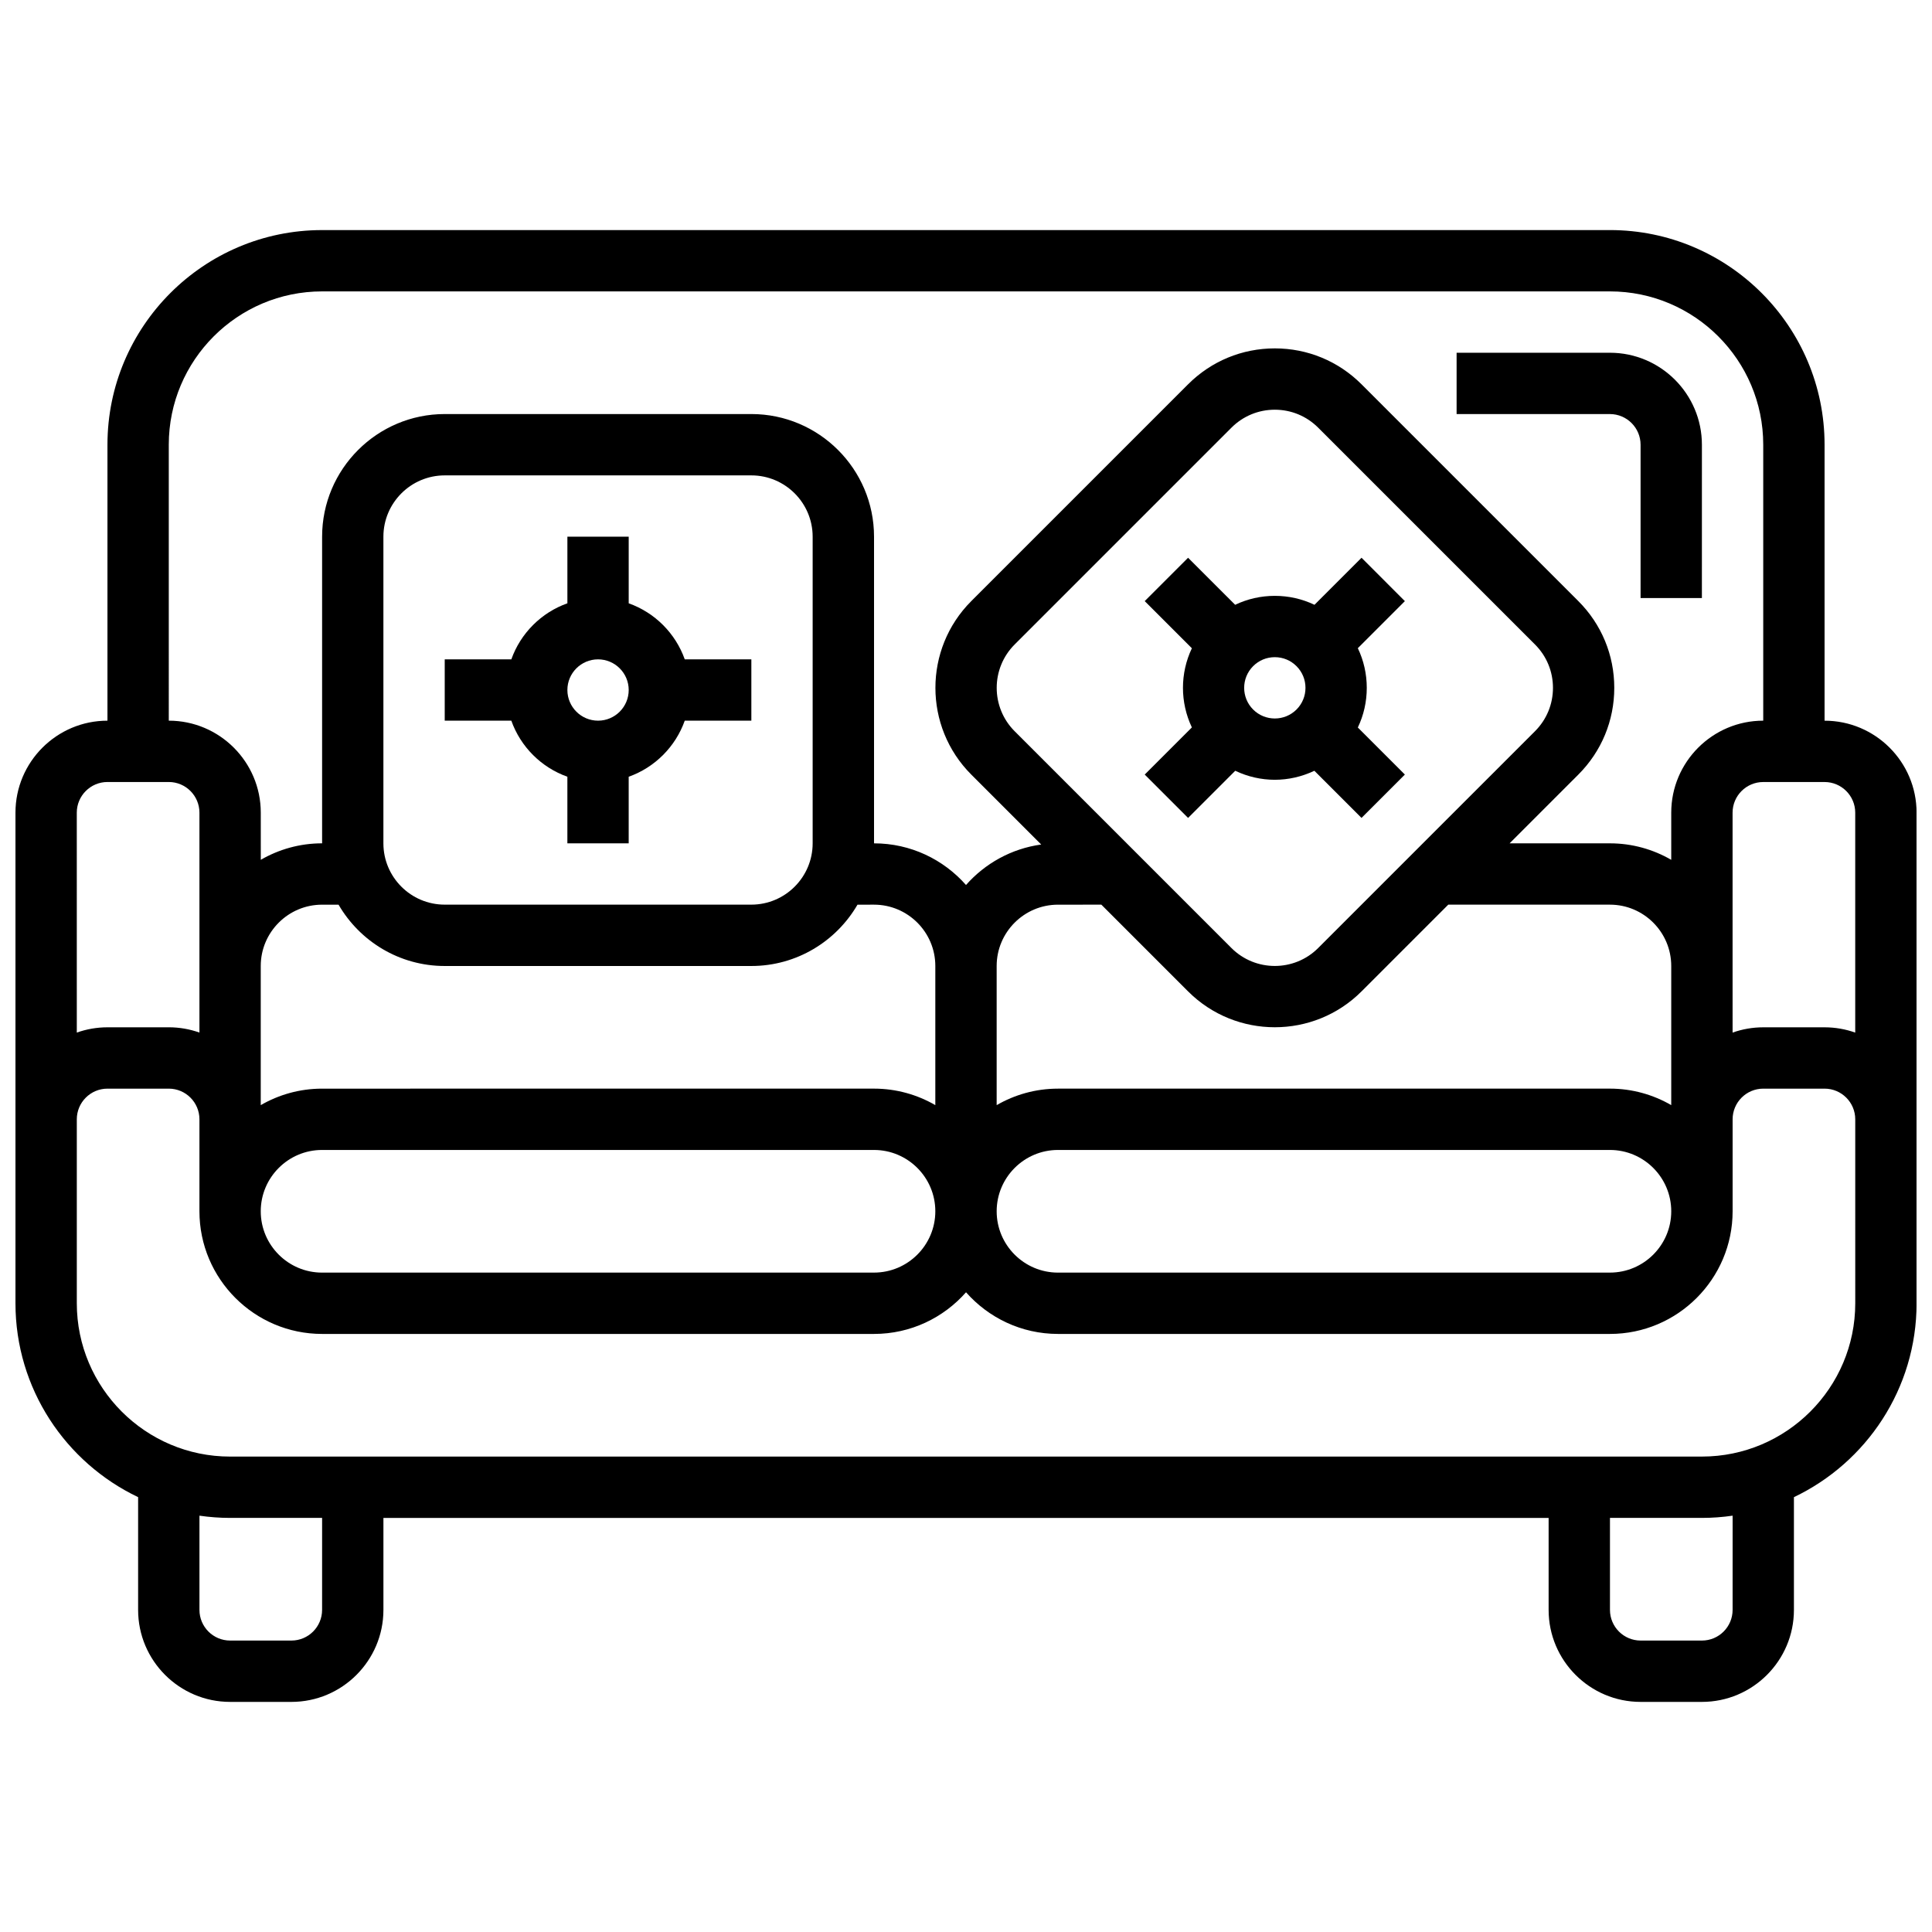
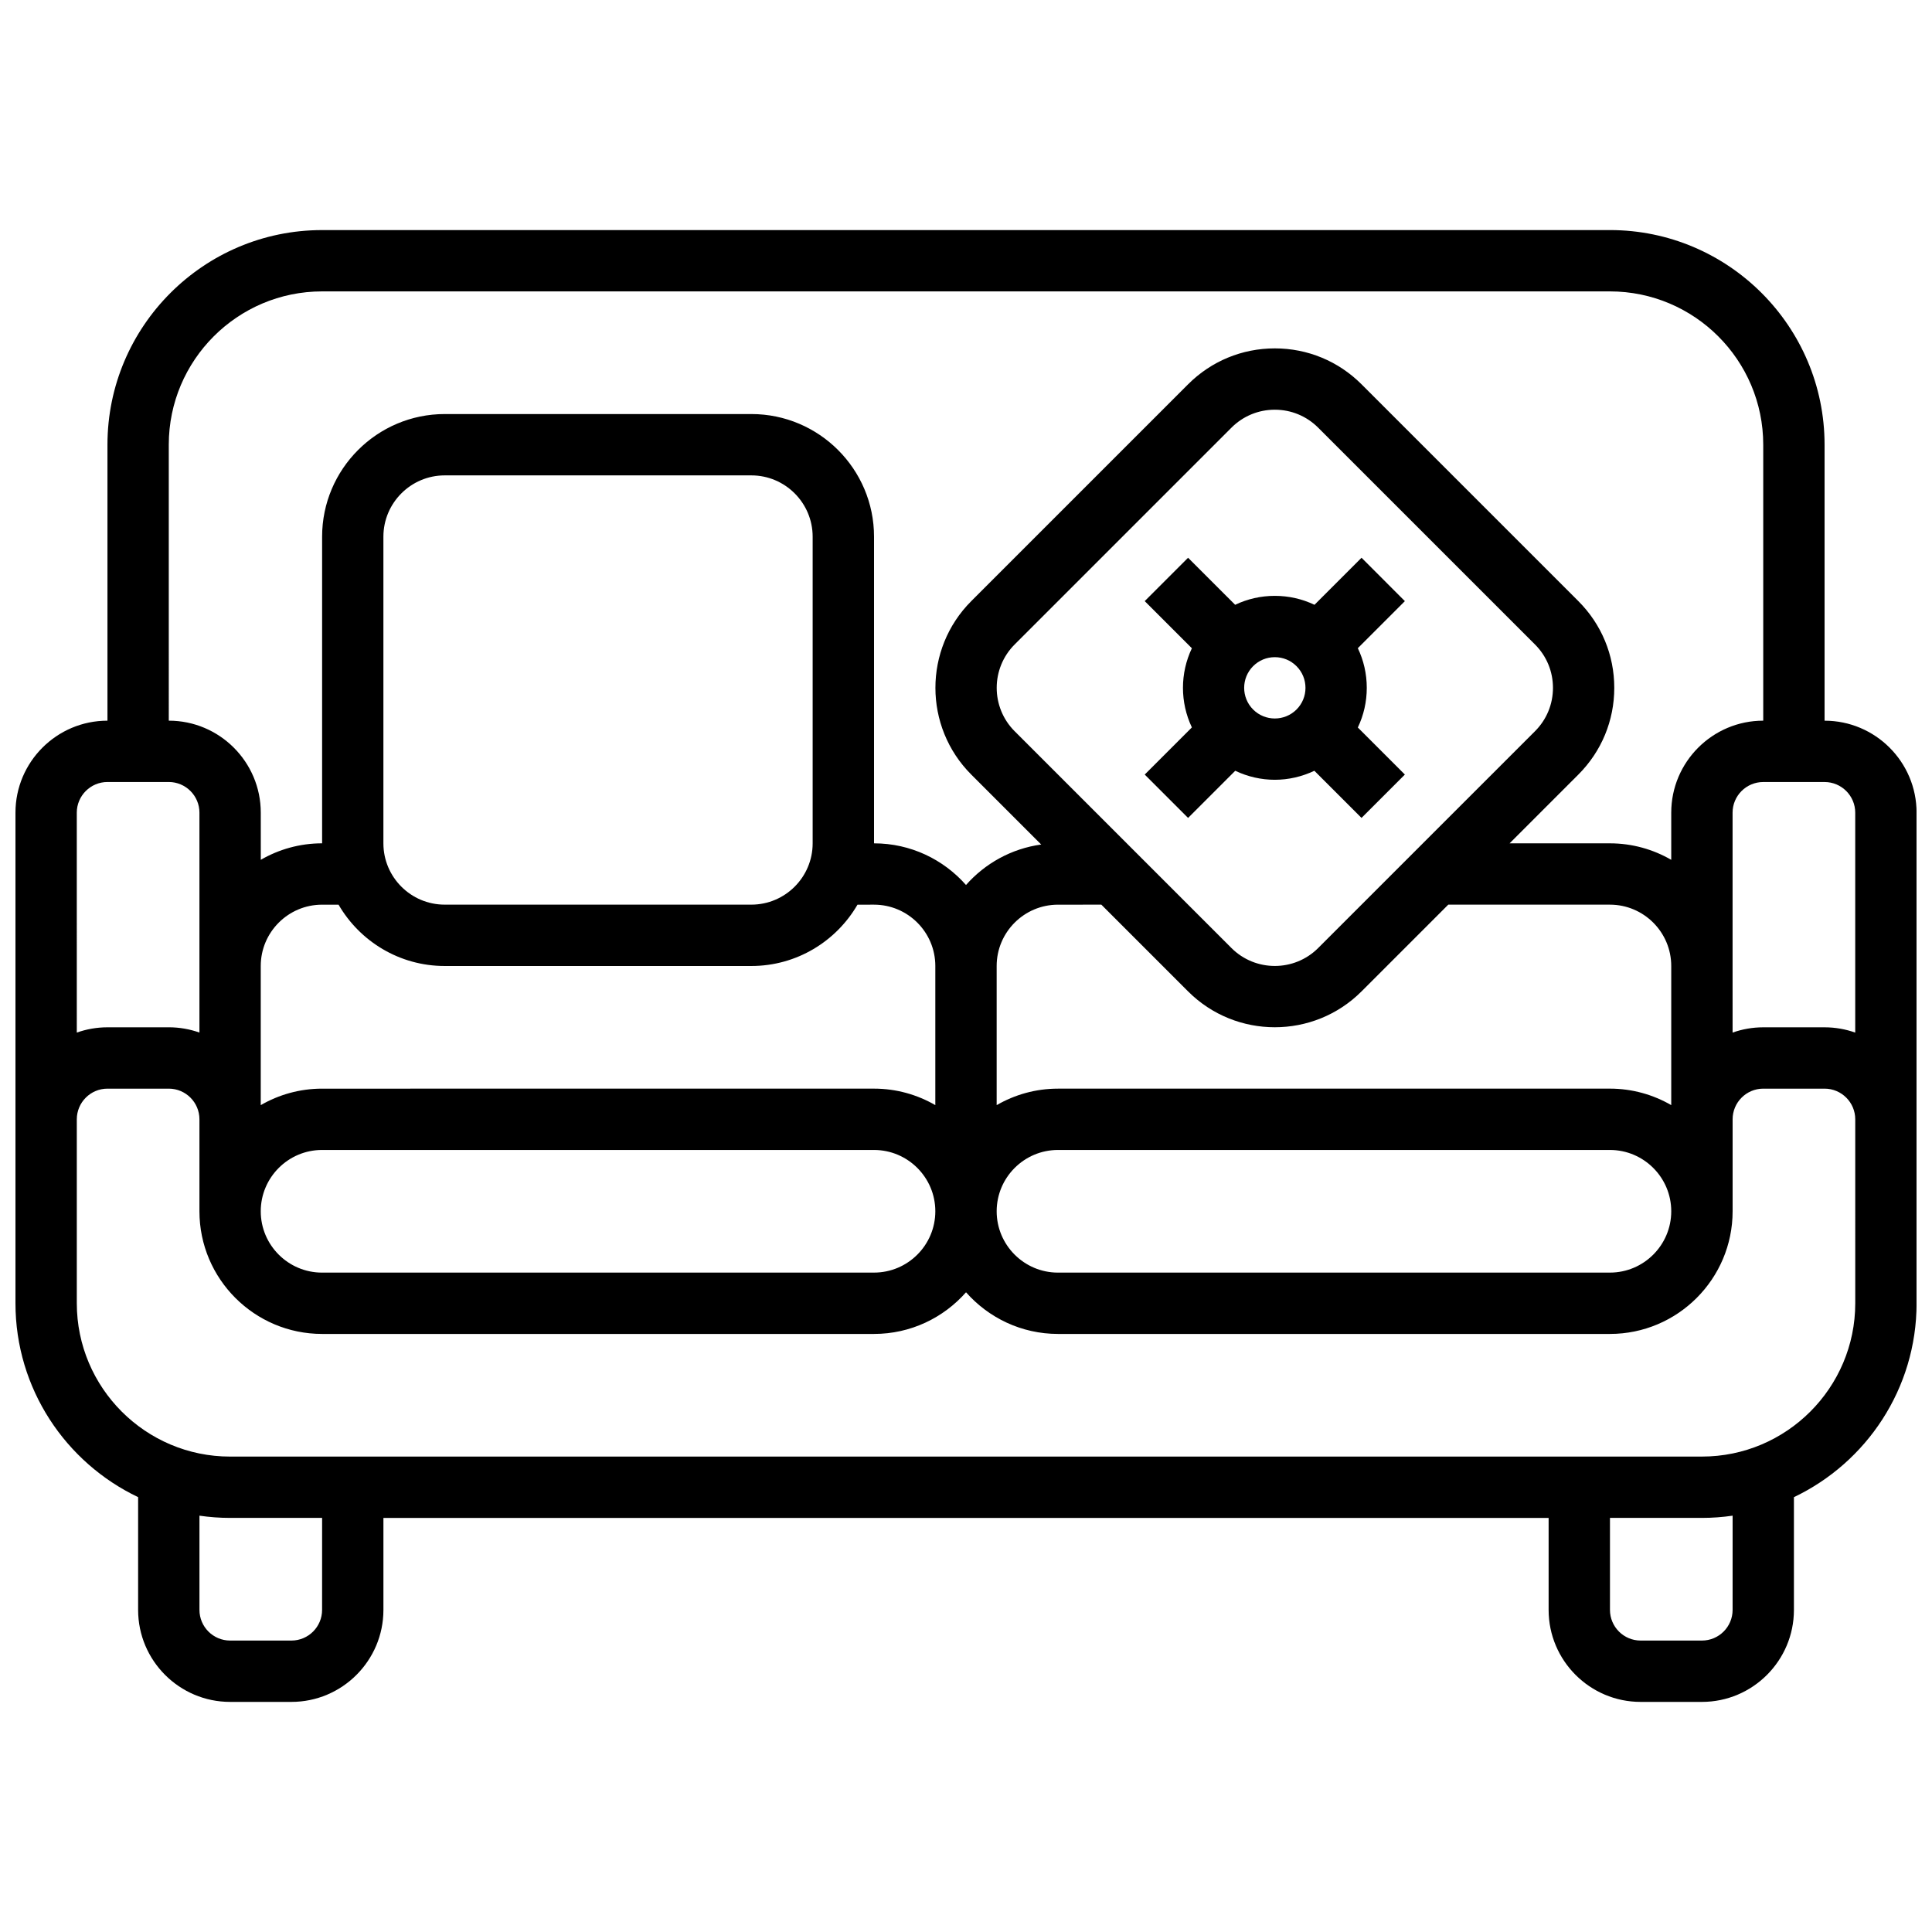
<svg xmlns="http://www.w3.org/2000/svg" width="800px" height="800px" version="1.1" viewBox="144 144 512 512">
  <defs>
    <clipPath id="a">
      <path d="m148.09 204h503.81v392h-503.81z" />
    </clipPath>
  </defs>
-   <path d="m578.77 261.86v40.629h16.25l0.004-40.629c0-13.441-10.938-24.379-24.379-24.379h-40.629v16.25h40.629c4.481 0.004 8.125 3.648 8.125 8.129z" />
  <g clip-path="url(#a)">
    <path d="m627.53 334.99v-73.137c0-31.363-25.516-56.883-56.883-56.883l-341.29 0.004c-31.363 0-56.879 25.516-56.879 56.879v73.133c-13.441 0-24.379 10.938-24.379 24.379v130.01c0 22.645 13.305 42.238 32.504 51.383v29.883c0 13.441 10.938 24.379 24.379 24.379h16.25c13.441 0 24.379-10.938 24.379-24.379v-24.379h308.79v24.379c0 13.441 10.938 24.379 24.379 24.379h16.25c13.441 0 24.379-10.938 24.379-24.379v-29.879c19.199-9.145 32.504-28.738 32.504-51.383v-130.01c0-13.445-10.938-24.379-24.375-24.379zm8.125 24.375v58.281c-2.543-0.902-5.277-1.398-8.125-1.398h-16.25c-2.848 0-5.582 0.496-8.125 1.398l-0.004-17.648v-40.629c0-4.481 3.644-8.125 8.125-8.125h16.25c4.481-0.004 8.129 3.641 8.129 8.121zm-373.8 40.633h81.258c12.004 0 22.5-6.547 28.133-16.25l4.375-0.004c8.961 0 16.25 7.293 16.25 16.25v36.875c-4.785-2.773-10.336-4.371-16.25-4.371l-146.27 0.004c-5.918 0-11.465 1.598-16.25 4.371v-36.875c0-8.961 7.293-16.25 16.25-16.25h4.371c5.633 9.703 16.129 16.25 28.133 16.25zm-16.25-32.504v-81.262c0-8.961 7.293-16.25 16.25-16.25h81.258c8.961 0 16.25 7.293 16.25 16.25v81.258c0 8.961-7.293 16.25-16.25 16.25h-81.258c-8.961 0.004-16.25-7.285-16.25-16.246zm-16.254 81.258h146.27c8.961 0 16.25 7.293 16.25 16.25 0 8.961-7.293 16.25-16.25 16.25l-146.27 0.004c-8.961 0-16.25-7.293-16.25-16.25 0-8.961 7.289-16.254 16.25-16.254zm263.98-53.516c-6.336 6.336-16.645 6.336-22.984 0l-57.457-57.457c-6.336-6.336-6.336-16.648 0-22.984l57.457-57.457c3.07-3.07 7.152-4.762 11.492-4.762 4.34 0 8.422 1.691 11.492 4.762l57.461 57.457c3.07 3.07 4.762 7.148 4.762 11.492 0 4.34-1.691 8.422-4.762 11.492zm-57.461-11.492 22.984 22.984c6.336 6.336 14.66 9.504 22.984 9.504 8.324 0 16.648-3.168 22.984-9.504l22.984-22.984h42.84c8.961 0 16.25 7.293 16.25 16.25v36.875c-4.785-2.773-10.336-4.371-16.25-4.371l-146.27 0.004c-5.918 0-11.465 1.598-16.25 4.371v-36.875c0-8.961 7.293-16.25 16.25-16.25zm-11.492 65.008h146.27c8.961 0 16.25 7.293 16.25 16.25 0 8.961-7.293 16.25-16.25 16.25l-146.27 0.004c-8.961 0-16.25-7.293-16.25-16.25 0-8.961 7.289-16.254 16.25-16.254zm-235.65-186.9c0-22.402 18.227-40.629 40.629-40.629h341.29c22.402 0 40.629 18.227 40.629 40.629v73.133c-13.441 0-24.379 10.938-24.379 24.379v12.5c-4.785-2.773-10.336-4.371-16.25-4.371h-26.59l18.223-18.223c6.141-6.141 9.52-14.301 9.52-22.984 0-8.684-3.379-16.844-9.52-22.984l-57.457-57.457c-6.141-6.141-14.301-9.52-22.984-9.52-8.68 0-16.844 3.379-22.984 9.52l-57.457 57.457c-12.672 12.672-12.672 33.293 0 45.969l18.535 18.535c-7.898 1.086-14.895 5.019-19.93 10.727-5.957-6.762-14.676-11.039-24.375-11.039v-81.262c0-17.922-14.582-32.504-32.504-32.504h-81.258c-17.922 0-32.504 14.582-32.504 32.504v81.258c-5.918 0-11.465 1.598-16.25 4.371l-0.004-12.496c0-13.441-10.938-24.379-24.379-24.379zm-16.25 89.387h16.25c4.481 0 8.125 3.644 8.125 8.125v58.277c-2.543-0.902-5.277-1.398-8.125-1.398l-16.25 0.004c-2.848 0-5.582 0.496-8.125 1.398l-0.004-58.281c0-4.481 3.648-8.125 8.129-8.125zm56.879 219.4c0 4.481-3.644 8.125-8.125 8.125h-16.25c-4.481 0-8.125-3.644-8.125-8.125v-24.969c2.656 0.383 5.367 0.59 8.125 0.59h24.379zm373.8 0c0 4.481-3.644 8.125-8.125 8.125h-16.25c-4.481 0-8.125-3.644-8.125-8.125v-24.379h24.379c2.762 0 5.473-0.207 8.125-0.59zm32.504-81.262c0 22.402-18.227 40.629-40.629 40.629l-390.05 0.004c-22.402 0-40.629-18.227-40.629-40.629v-48.754c0-4.481 3.644-8.125 8.125-8.125h16.25c4.481 0 8.125 3.644 8.125 8.125v24.375c0 17.922 14.582 32.504 32.504 32.504h146.27c9.703 0 18.418-4.277 24.379-11.039 5.961 6.762 14.676 11.039 24.379 11.039h146.27c17.922 0 32.504-14.582 32.504-32.504v-24.375c0-4.481 3.644-8.125 8.125-8.125h16.25c4.481 0 8.125 3.644 8.125 8.125v16.25z" />
  </g>
-   <path d="m294.36 349.84v17.652h16.25v-17.648c6.914-2.453 12.402-7.941 14.855-14.855h17.652v-16.25h-17.648c-2.453-6.914-7.941-12.402-14.855-14.855v-17.652h-16.25v17.648c-6.914 2.453-12.402 7.941-14.855 14.855h-17.652v16.25h17.648c2.457 6.918 7.941 12.402 14.855 14.855zm8.129-31.105c4.481 0 8.125 3.644 8.125 8.125s-3.644 8.125-8.125 8.125-8.125-3.644-8.125-8.125c-0.004-4.481 3.644-8.125 8.125-8.125z" />
  <path d="m504.82 291.81-12.469 12.469c-3.242-1.551-6.812-2.371-10.512-2.371-3.699 0-7.273 0.82-10.512 2.371l-12.473-12.469-11.492 11.492 12.496 12.496c-3.148 6.617-3.148 14.352 0 20.973l-12.496 12.496 11.492 11.492 12.496-12.496c3.309 1.574 6.894 2.387 10.484 2.387 3.594 0 7.176-0.812 10.484-2.387l12.496 12.496 11.492-11.492-12.469-12.469c1.551-3.242 2.371-6.812 2.371-10.512 0-3.699-0.82-7.273-2.371-10.512l12.469-12.469zm-28.727 40.219c-3.168-3.168-3.168-8.32 0-11.492 1.535-1.535 3.574-2.379 5.746-2.379 2.168 0 4.211 0.844 5.746 2.383 1.535 1.535 2.379 3.574 2.379 5.746 0 2.168-0.844 4.211-2.379 5.746-3.172 3.164-8.324 3.164-11.492-0.004z" />
</svg>